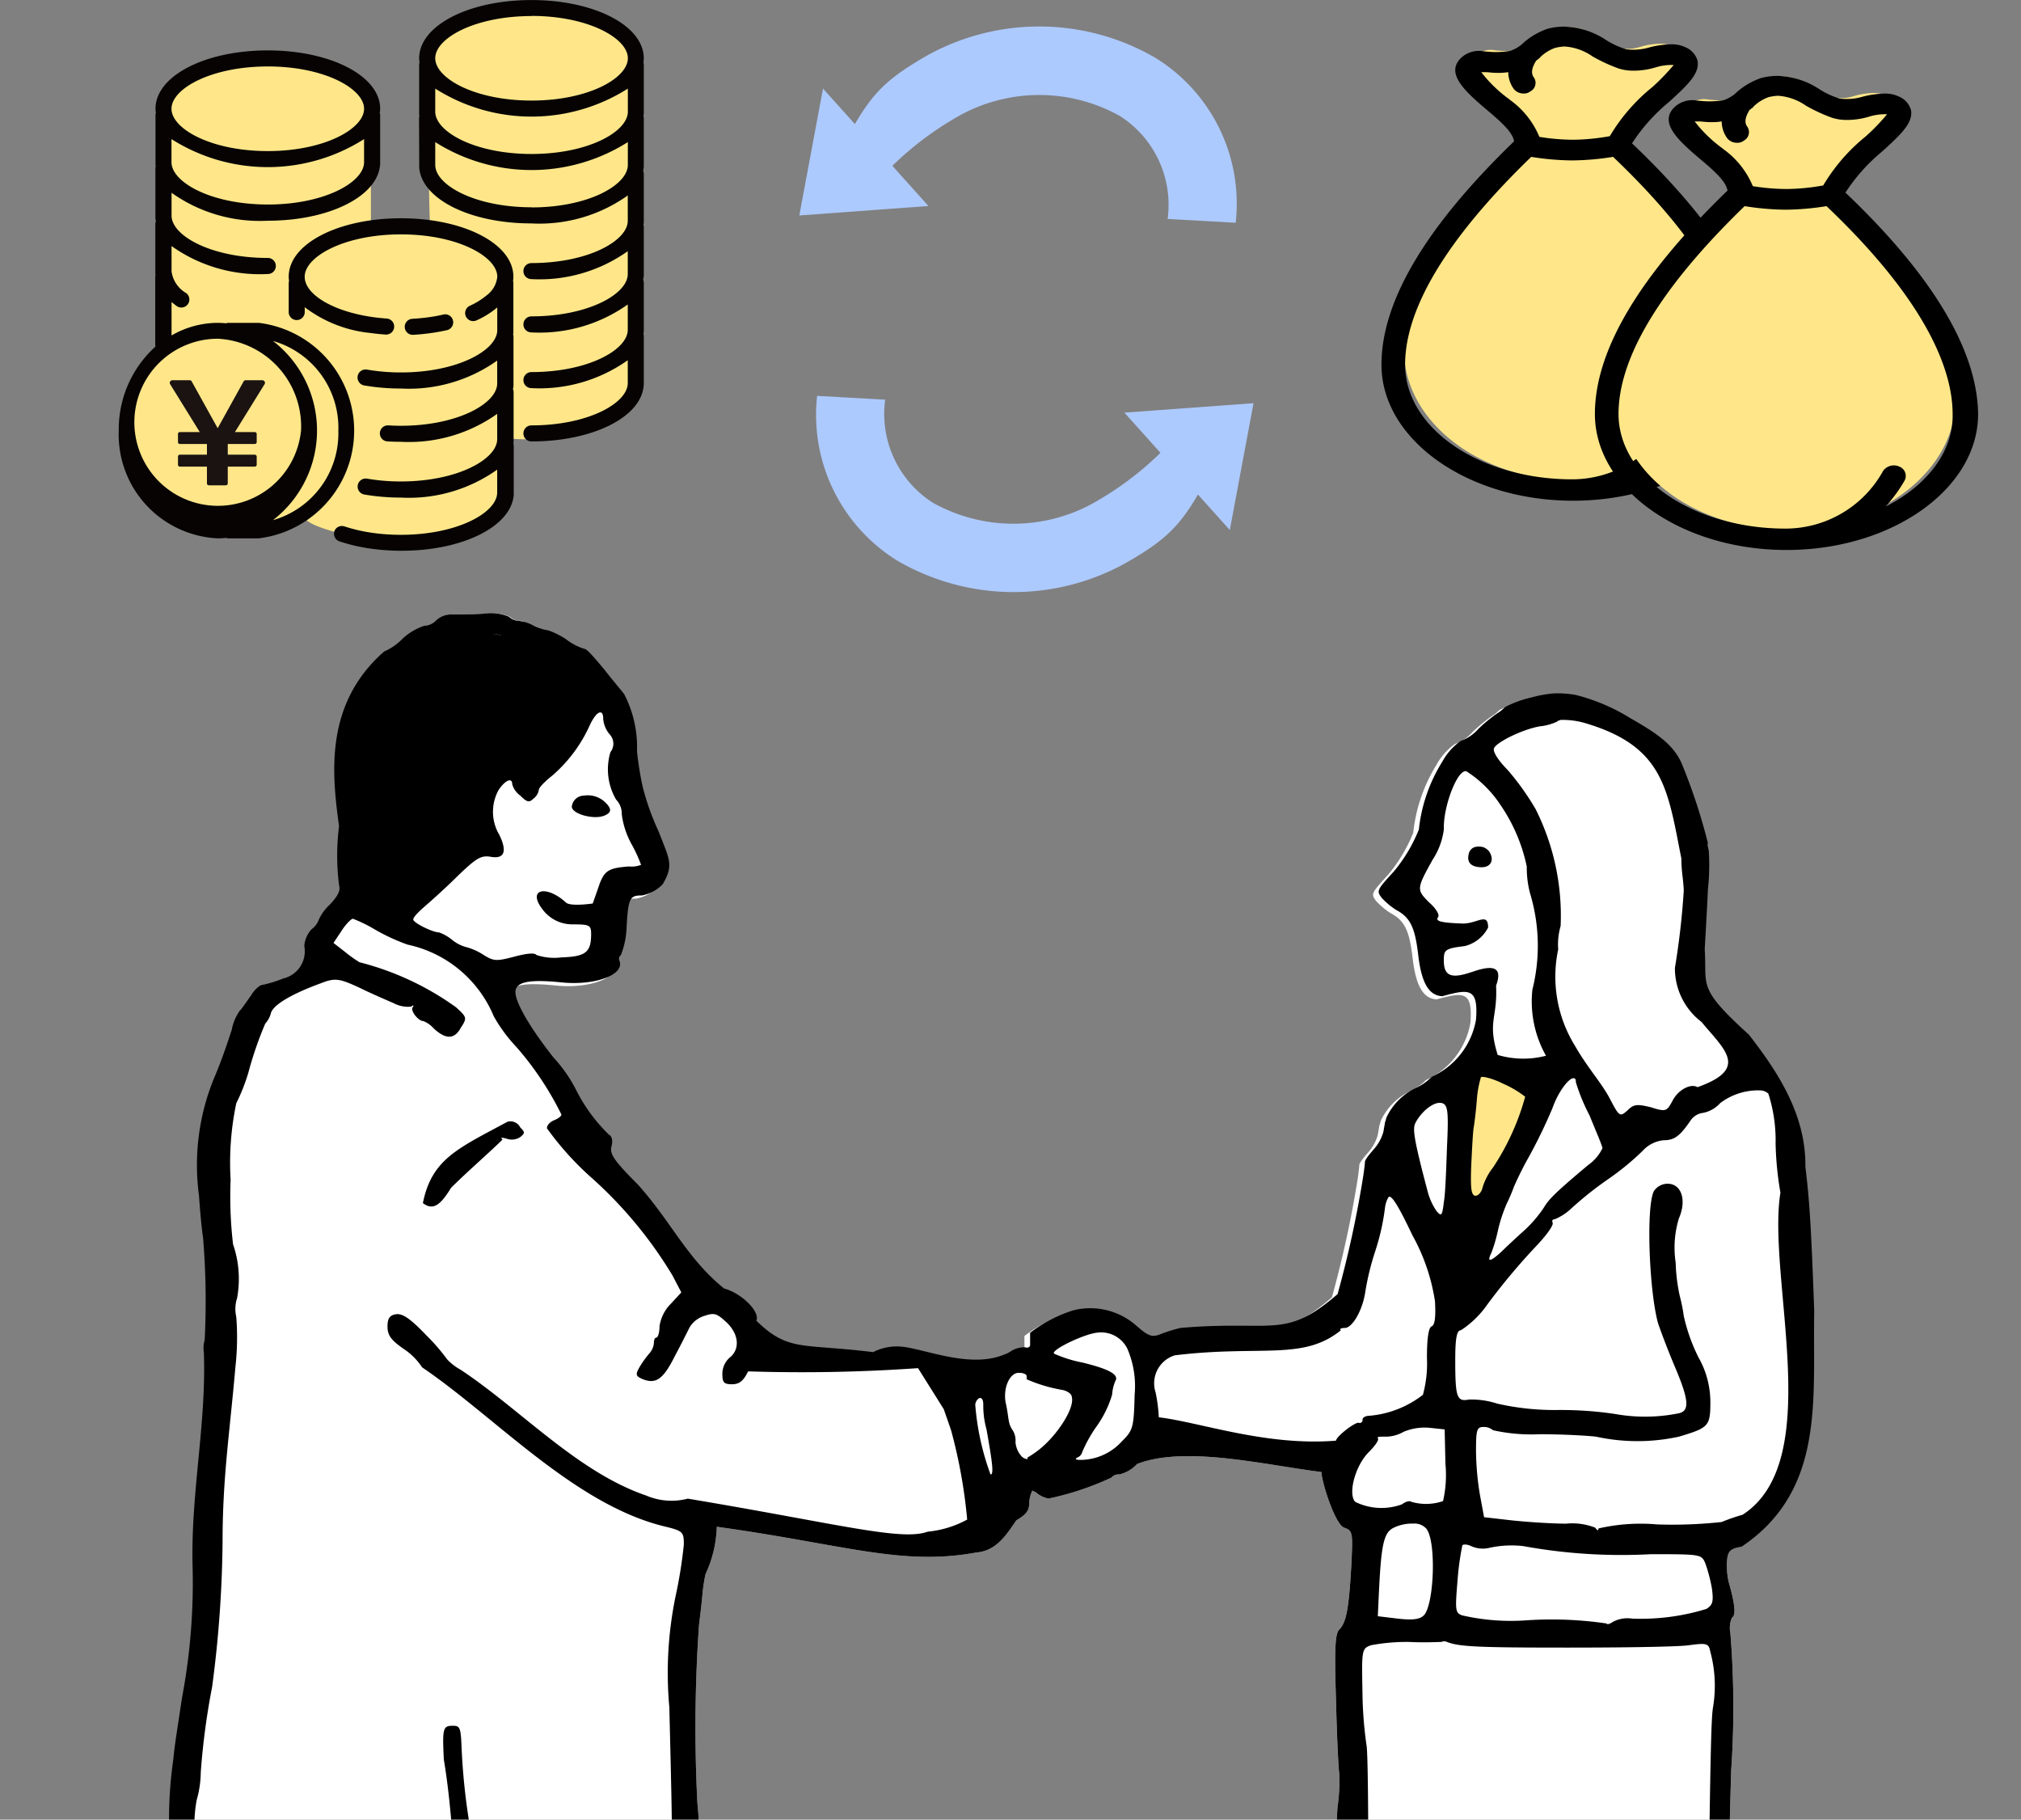
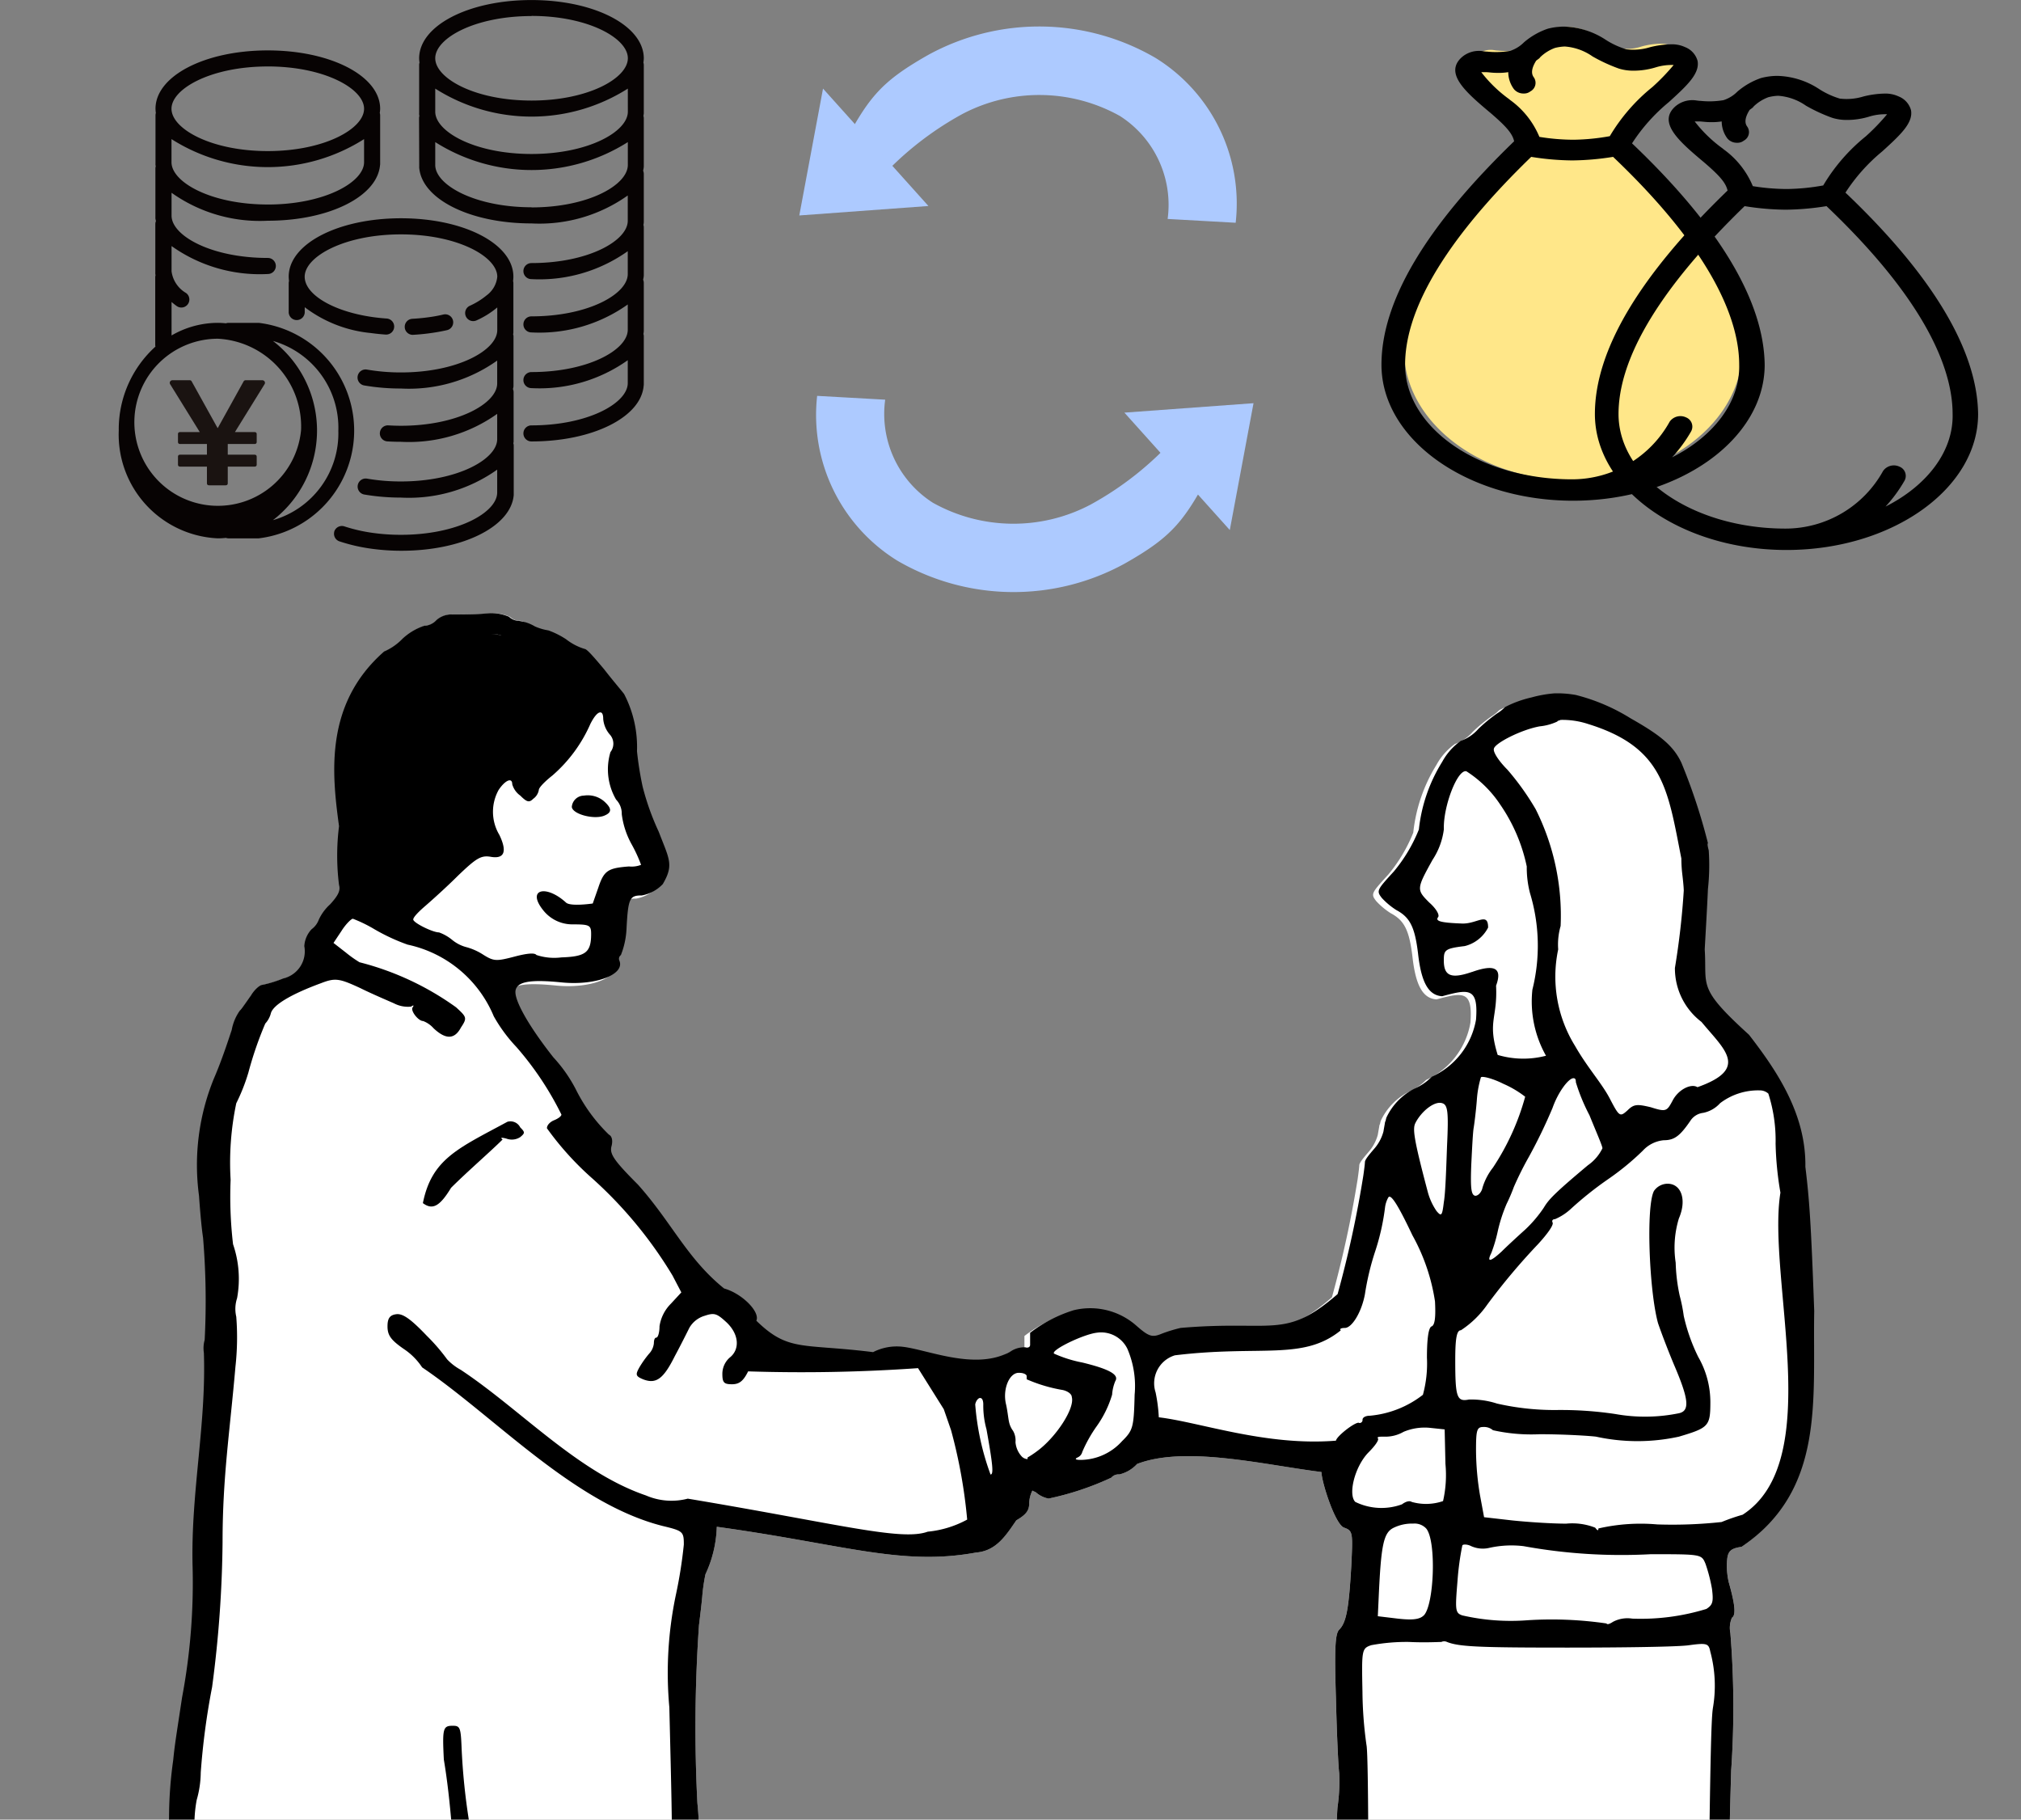
<svg xmlns="http://www.w3.org/2000/svg" width="89.106" height="80.215">
  <rect width="100%" height="100%" fill="#808080" stroke="none" />
  <defs>
    <clipPath id="a">
      <path data-name="長方形 225" fill="#fff" stroke="#707070" d="M0 0h89.106v61.694H0z" />
    </clipPath>
  </defs>
  <g data-name="グループ化 981">
    <g data-name="マスクグループ 41" transform="translate(0 18.521)" clip-path="url(#a)">
      <g data-name="グループ化 843">
        <path data-name="パス 1427" d="M7.96 64.546c.071-.071.107 0 .036.107-.284.461 1.243 1.7 2.627 2.166a1.46 1.46 0 00.746.142.285.285 0 01.284.035c.32.249.391.32 1.03.178.249-.071.462-.071.71-.142a8.35 8.35 0 01.036.994h-.073a26.278 26.278 0 01-.145 3.374c-.426 6.177-.71 8.982-1.03 10.721a23.261 23.261 0 00-.284 3.053 39.571 39.571 0 01-.423 4.472 61.905 61.905 0 00-.5 6.5c-.036 3.124 0 3.55.533 4.58a5.619 5.619 0 01.6 2.379c0 2.13.568 3.834 1.491 4.438.746.5 1.243.568 6.284.6 5.219.071 5.5.036 6.248-.5.923-.639.994-1.314.249-1.988-.533-.5-.533-.5.284-.816.568-.249.817-.5.781-.959-.035-1.207-.959-1.953-3.763-2.84l-2.166-.71.071-2.876a37.218 37.218 0 01.462-4.722c.213-1.03.426-2.556.533-3.444a16.509 16.509 0 01.391-2.521 11.017 11.017 0 00.32-1.775c.036-.462.142-.852.213-.852a15.934 15.934 0 001.206-3.581c.036-.142.142-.568.213-.923l.32-1.6a23.084 23.084 0 01.781-2.876 14.606 14.606 0 00.994-6.532v-.568h-.071v-.814c1.811-.391 3.231-1.278 3.728-2.947a13.4 13.4 0 00.071-3.337 65.182 65.182 0 01.071-7.846c.036-.284.107-.852.142-1.243a8.007 8.007 0 01.142-.994 5.279 5.279 0 00.5-2.095c5.645.781 8.13 1.74 11.431 1.136.888-.071 1.314-.746 1.775-1.42.426-.249.568-.426.568-.746a1.338 1.338 0 01.142-.568c.035.035.071.035.142.071a1.216 1.216 0 00.568.284 12.648 12.648 0 002.769-.923.417.417 0 01.355-.142 1.54 1.54 0 00.781-.461c2.13-.817 5.574.035 8.13.355 0 .426.6 2.308.994 2.45s.391.213.319 1.7c-.106 1.846-.213 2.485-.532 2.8-.178.178-.213.852-.142 3.053.036 1.562.107 3.018.142 3.266a7.947 7.947 0 01-.071 1.491c-.071.568-.178 7.455-.249 8.982-.071 2.45-.071 2.876.213 3.408a2.03 2.03 0 001.562 1.1 97.929 97.929 0 00.249 10.473c.178 1.988.355 4.083.426 4.651.213 3.018.639 6.958.888 8.272a17.041 17.041 0 01.249 2.139c0 .852-1.669 3.373-3.515 5.219-1.314 1.349-1.491 1.633-1.349 2.236.284 1.172.5 1.207 3.231.426a7.246 7.246 0 002.876-1.811l1.6-1.42-.177 1.313c-.142 1.065-.107 1.349.213 1.456a.78.78 0 00.639-.071 12.841 12.841 0 00.817-3.728 3.74 3.74 0 01.39-1.1c.32-.6.107-2.2-.5-4.047-.249-.639-.178-1.243.248-4.154a43.929 43.929 0 00.781-8.662l-.036-3.124.6.745a7.982 7.982 0 011.385 2.8 29.411 29.411 0 011.03 3.231 11.277 11.277 0 01.994 4.509 26.184 26.184 0 01-1.172 10.757c-.817 2.556-.852 2.734-.461 3.16a1.382 1.382 0 001.314.355c1.42-.177 2.8-.639 2.8-.923 0-.142.071-.177.177-.071.213.213.852-.888 1.456-2.414.533-1.42.781-1.349.674.213-.071.994 0 1.136.5 1.349.5.178.6.142.746-.426a22.24 22.24 0 00.107-3.16c-.036-2.166-.142-2.7-.746-3.834-.923-1.846-1.03-3.16-.533-7.065.071-2.45.533-4.012.106-5.787-.533-2.13-1.882-4.154-2.343-6a45.025 45.025 0 01-1.065-5.29 4.251 4.251 0 001.384-.426c.675-.319.852-.533 1.207-1.42.462-1.1.426-6.142.639-13.455a40.7 40.7 0 00-.035-6.071 1.111 1.111 0 01.071-.675c.178-.107.142-.568-.142-1.562a3.208 3.208 0 01-.071-.994c.036-.391.177-.5.639-.568 3.444-2.379 2.876-6.355 2.947-10.26-.142-3.905-.213-4.9-.391-6.355.036-2.343-1.278-4.26-2.485-5.822-2.308-2.095-1.846-2.13-1.953-3.763.036-.639.107-1.846.142-2.663a9.544 9.544 0 00.035-1.7c-.035-.142-.071-.284-.035-.32a25.539 25.539 0 00-1.172-3.55c-.355-.746-.923-1.207-2.237-1.953a8.516 8.516 0 00-2.414-1.03 4.524 4.524 0 00-.958-.071 5.345 5.345 0 00-.994.178 4.883 4.883 0 00-1.172.426 1.729 1.729 0 01-.355.284 7.046 7.046 0 00-.817.675 1.865 1.865 0 01-.781.533 2.734 2.734 0 00-.817.923 7.061 7.061 0 00-1.022 2.987 6.879 6.879 0 01-1.1 1.846c-.746.817-.781.852-.533 1.172a3.182 3.182 0 00.639.533c.6.32.817.746.958 1.917.142 1.278.462 1.846 1.065 1.882 1.172-.32 1.6-.391 1.491 1.03a3.4 3.4 0 01-1.953 2.521 2.438 2.438 0 01-.781.533 2.729 2.729 0 00-1.207 1.243c-.036.071-.036.177-.071.213 0 .036-.036.213-.071.426a1.909 1.909 0 01-.426.781c-.213.248-.391.462-.391.568 0 .071-.036.355-.071.6a47.694 47.694 0 01-1.136 5.219c-2.343 2.024-2.8 1.136-6.923 1.491a6.51 6.51 0 00-.817.249c-.426.177-.568.142-1.1-.32a3.073 3.073 0 00-2.8-.71 6.182 6.182 0 00-1.917.994v.532c0 .106-.107.142-.213.106a1.081 1.081 0 00-.639.178c-1.6.923-3.87-.178-4.935-.213a2.28 2.28 0 00-1.136.248c-3.124-.39-3.728 0-5.148-1.385.177-.39-.639-1.207-1.42-1.42-1.633-1.314-2.308-2.911-3.8-4.58-1.065-1.065-1.243-1.349-1.172-1.669.071-.249.036-.462-.106-.533a7.294 7.294 0 01-1.456-1.988 6.367 6.367 0 00-.994-1.42c-1.065-1.349-1.74-2.521-1.669-2.947.071-.391.639-.5 2.059-.355 1.491.142 2.769-.355 2.521-.959a.2.2 0 01.071-.249 3.593 3.593 0 00.249-1.172c.071-1.349.142-1.456.675-1.456a1.7 1.7 0 00.923-.5c.5-.852.284-1.1-.178-2.308a11.3 11.3 0 01-.71-1.988 14.547 14.547 0 01-.249-1.549 5.053 5.053 0 00-.568-2.521c-.107-.142-.5-.6-.888-1.1-.391-.462-.746-.888-.852-.888a2.915 2.915 0 01-.817-.426 3.656 3.656 0 00-.781-.391 2.4 2.4 0 01-.6-.178.441.441 0 00-.464-.396.647.647 0 01-.391-.178 1.979 1.979 0 00-1.068-.139c-.5.036-1.136.036-1.42.036a1 1 0 00-.71.249.755.755 0 01-.533.249 2.613 2.613 0 00-.959.568 2.534 2.534 0 01-.817.568c-2.627 2.308-2.308 5.361-1.988 7.7a10.364 10.364 0 000 2.592c.071.248-.035.462-.391.852a2.1 2.1 0 00-.5.675.921.921 0 01-.32.426 1.183 1.183 0 00-.32.746 1.225 1.225 0 01-.923 1.42 5.614 5.614 0 01-.923.284c-.107 0-.355.213-.5.462a5.8 5.8 0 01-.5.639 2.17 2.17 0 00-.355.852c-.107.32-.426 1.314-.781 2.13a10.1 10.1 0 00-.66 5.183c.036.532.107 1.385.178 1.846a33.549 33.549 0 01.071 4.509 1.326 1.326 0 00-.036.568c.107 3.16-.568 6.106-.5 9.337a27.286 27.286 0 01-.462 5.858c-.28 1.881-.315 2.058-.386 2.768a18.412 18.412 0 00-.071 4.615c.106.533.284.923.355.885z" fill="#fff" />
        <path data-name="パス 1900" d="M16.436 20.712s-1.313-4.264-.775-6.492 1.579-4.115 2.821-4.51a9.193 9.193 0 014.779 0c1.974.437 2.461 1.391 2.461 1.391l.373 1.853-1.738 2.131-1.1.93s-.968-1.774-1.7-.57 0 3.279 0 3.279l-3.076 1.989-1.285 1.665z" />
-         <path data-name="パス 1899" d="M64.164 35.062l.764-6.666 2.593.79v1.989l-1.222 3.37z" fill="#ffe789" />
        <g data-name="グループ化 842">
          <path data-name="パス 1428" d="M26.632 17.44c.355-.142.355-.32 0-.639a1.106 1.106 0 00-.888-.249.541.541 0 00-.533.5c.036.316.96.565 1.421.388z" />
-           <path data-name="パス 1429" d="M65.648 19.002a.637.637 0 00-.248-.177.729.729 0 00-.391 0 .4.4 0 00-.249.284c-.106.391.107.6.568.6.426.003.568-.352.32-.707z" />
          <path data-name="パス 1430" d="M22.373 30.93c-2.166 1.171-3.337 1.633-3.728 3.586.426.319.746.142 1.243-.675.71-.71 1.74-1.6 2.272-2.13-.106-.071-.071-.106.178-.035a.681.681 0 00.6-.071c.213-.178.213-.213 0-.426a.483.483 0 00-.565-.249z" />
          <path data-name="パス 1431" d="M79.989 39.272c-.142-3.905-.213-4.9-.39-6.355.035-2.343-1.278-4.26-2.485-5.822-2.308-2.095-1.846-2.13-1.953-3.763.035-.639.107-1.846.142-2.663a9.543 9.543 0 00.035-1.7c-.035-.142-.071-.284-.035-.32a25.536 25.536 0 00-1.172-3.55c-.356-.748-.923-1.209-2.236-1.953a8.516 8.516 0 00-2.414-1.03 4.524 4.524 0 00-.959-.071 5.344 5.344 0 00-.994.178 4.883 4.883 0 00-1.172.426 1.729 1.729 0 01-.355.284 7.046 7.046 0 00-.817.675 1.865 1.865 0 01-.781.533 2.734 2.734 0 00-.817.923 7.061 7.061 0 00-1.028 2.982 6.879 6.879 0 01-1.1 1.846c-.746.817-.781.852-.533 1.172a3.182 3.182 0 00.639.533c.6.32.817.746.958 1.917.142 1.278.462 1.846 1.065 1.882 1.172-.32 1.6-.391 1.491 1.03a3.4 3.4 0 01-1.952 2.52 2.438 2.438 0 01-.781.533 2.729 2.729 0 00-1.207 1.243c-.036.071-.036.178-.071.213 0 .036-.036.213-.071.426a1.909 1.909 0 01-.426.781c-.213.249-.391.462-.391.568 0 .071-.035.355-.071.6a47.7 47.7 0 01-1.133 5.217c-2.343 2.024-2.8 1.136-6.923 1.491a6.509 6.509 0 00-.817.249c-.426.178-.568.142-1.1-.319a3.073 3.073 0 00-2.8-.71 6.182 6.182 0 00-1.917.994v.533c0 .107-.107.142-.213.107a1.081 1.081 0 00-.639.177c-1.6.923-3.87-.177-4.935-.213a2.28 2.28 0 00-1.136.249c-3.124-.391-3.728 0-5.148-1.385.177-.391-.639-1.207-1.42-1.42-1.633-1.314-2.308-2.911-3.8-4.58-1.065-1.065-1.243-1.349-1.172-1.669.071-.248.036-.462-.106-.532a7.294 7.294 0 01-1.456-1.988 6.367 6.367 0 00-.994-1.42c-1.065-1.349-1.74-2.521-1.669-2.947.071-.391.639-.5 2.059-.355 1.491.142 2.769-.355 2.521-.959a.2.2 0 01.065-.249 3.593 3.593 0 00.249-1.172c.071-1.349.142-1.456.675-1.456a1.7 1.7 0 00.923-.5c.5-.852.284-1.1-.178-2.308a11.3 11.3 0 01-.71-1.988 14.549 14.549 0 01-.249-1.562 5.053 5.053 0 00-.568-2.521c-.106-.142-.5-.6-.888-1.1-.391-.462-.746-.888-.852-.888a2.506 2.506 0 01-.817-.426 3.656 3.656 0 00-.781-.391 2.4 2.4 0 01-.6-.178 1.772 1.772 0 00-.745-.245.647.647 0 01-.391-.178 1.979 1.979 0 00-1.068-.139c-.5.036-1.136.036-1.42.036a1 1 0 00-.71.249.755.755 0 01-.533.249 2.613 2.613 0 00-.959.568 2.534 2.534 0 01-.817.568c-2.627 2.308-2.308 5.361-1.988 7.7a10.364 10.364 0 000 2.592c.071.248-.036.462-.391.852a2.1 2.1 0 00-.5.675.921.921 0 01-.32.426 1.183 1.183 0 00-.32.746 1.225 1.225 0 01-.923 1.42 5.614 5.614 0 01-.923.284c-.107 0-.355.213-.5.462-.178.249-.391.568-.5.675a2.17 2.17 0 00-.355.852c-.107.32-.426 1.314-.781 2.13a10.1 10.1 0 00-.66 5.183c.036.533.107 1.385.178 1.846a33.549 33.549 0 01.071 4.504 1.326 1.326 0 00-.035.568c.107 3.16-.568 6.106-.5 9.337a27.286 27.286 0 01-.462 5.858c-.284 1.882-.32 2.059-.391 2.769a18.412 18.412 0 00-.071 4.615c.107.533.284.923.391.852.071-.071.107 0 .036.107-.284.461 1.243 1.7 2.627 2.166a1.46 1.46 0 00.746.142.285.285 0 01.284.035c.32.249.391.32 1.03.178.249-.071.462-.071.71-.142a8.35 8.35 0 01.036.994h-.07a26.278 26.278 0 01-.142 3.373c-.426 6.177-.71 8.982-1.03 10.721a23.261 23.261 0 00-.284 3.053 39.571 39.571 0 01-.424 4.474 61.905 61.905 0 00-.5 6.5c-.036 3.124 0 3.55.533 4.58a5.619 5.619 0 01.6 2.379c0 2.13.568 3.834 1.491 4.438.746.5 1.243.568 6.284.6 5.219.071 5.5.036 6.248-.5.923-.639.994-1.314.249-1.988-.533-.5-.533-.5.284-.816.568-.249.817-.5.781-.959-.035-1.207-.959-1.953-3.763-2.84l-2.166-.71.071-2.876a37.219 37.219 0 01.462-4.722c.213-1.03.426-2.556.533-3.444a16.51 16.51 0 01.391-2.521 11.017 11.017 0 00.32-1.775c.035-.462.142-.852.213-.852a15.934 15.934 0 001.207-3.586c.035-.142.142-.568.213-.923l.319-1.6a23.084 23.084 0 01.781-2.876 14.606 14.606 0 00.994-6.532v-.568h-.071v-.809c1.811-.391 3.231-1.278 3.728-2.947a13.4 13.4 0 00.071-3.337 65.182 65.182 0 01.071-7.846c.035-.284.106-.852.142-1.243a8.007 8.007 0 01.142-.994 5.279 5.279 0 00.5-2.095c5.645.781 8.13 1.74 11.431 1.136.888-.071 1.314-.746 1.775-1.42.426-.249.568-.426.568-.746a1.338 1.338 0 01.142-.568c.035.035.071.035.142.071a1.216 1.216 0 00.568.284 12.648 12.648 0 002.769-.923.417.417 0 01.355-.142 1.54 1.54 0 00.781-.461c2.13-.817 5.574.035 8.13.355 0 .426.6 2.308.994 2.45s.391.213.32 1.7c-.107 1.846-.213 2.485-.533 2.8-.178.178-.213.852-.142 3.053.036 1.562.107 3.018.142 3.266a7.947 7.947 0 01-.071 1.491c-.071.568-.177 7.455-.249 8.982-.071 2.45-.071 2.876.213 3.408a2.03 2.03 0 001.562 1.1 97.924 97.924 0 00.248 10.473c.177 1.988.355 4.083.426 4.651.213 3.018.639 6.958.888 8.272a17.042 17.042 0 01.249 2.13c0 .852-1.669 3.373-3.515 5.219-1.314 1.349-1.491 1.633-1.349 2.236.284 1.172.5 1.207 3.231.426a7.246 7.246 0 002.876-1.811l1.6-1.42-.179 1.323c-.142 1.065-.107 1.349.213 1.456a.78.78 0 00.639-.071 12.841 12.841 0 00.817-3.728 3.74 3.74 0 01.391-1.1c.319-.6.106-2.2-.5-4.047-.249-.639-.178-1.243.249-4.154a43.93 43.93 0 00.781-8.662l-.035-3.124.6.745a7.982 7.982 0 011.385 2.8 29.411 29.411 0 011.029 3.231 11.277 11.277 0 01.994 4.509 26.185 26.185 0 01-1.172 10.757c-.817 2.556-.852 2.734-.462 3.16a1.382 1.382 0 001.313.355c1.42-.177 2.8-.639 2.8-.923 0-.142.071-.177.177-.071.213.213.852-.888 1.456-2.414.533-1.42.781-1.349.674.213-.071.994 0 1.136.5 1.349.5.178.6.142.746-.426a22.241 22.241 0 00.107-3.16c-.036-2.166-.142-2.7-.746-3.834-.923-1.846-1.03-3.16-.533-7.065.071-2.45.533-4.012.107-5.787-.533-2.13-1.882-4.154-2.343-6a45.027 45.027 0 01-1.065-5.29 4.251 4.251 0 001.384-.426c.675-.319.852-.533 1.207-1.42.462-1.1.426-6.142.639-13.455a40.7 40.7 0 00-.035-6.071 1.111 1.111 0 01.071-.675c.178-.107.142-.568-.142-1.562a3.208 3.208 0 01-.071-.994c.036-.391.177-.5.639-.568 3.697-2.514 3.129-6.49 3.2-10.395zm-53.96-25.879c.142-.284.284-.462.39-.5s.177.036.177.284a1.208 1.208 0 00.284.675.6.6 0 01.035.781 2.641 2.641 0 00.249 2.095.881.881 0 01.249.639 3.672 3.672 0 00.426 1.314 6.364 6.364 0 01.426.923 1.144 1.144 0 01-.533.071c-.923.071-1.1.177-1.349.923l-.249.71s-.959.142-1.172-.035c-.888-.817-1.775-.6-.994.355a1.637 1.637 0 001.278.6c.746 0 .817.035.817.426 0 .817-.249.994-1.314 1.03a2.491 2.491 0 01-1.1-.107c-.071-.106-.426-.071-.959.071-.817.213-.923.213-1.42-.106a2.617 2.617 0 00-.746-.32 1.647 1.647 0 01-.6-.32 1.945 1.945 0 00-.568-.32c-.284 0-1.136-.426-1.136-.568 0-.107.249-.355.533-.6s.959-.852 1.456-1.349c.781-.746.994-.888 1.42-.817.6.107.746-.213.391-.959a1.985 1.985 0 01-.035-1.988c.284-.426.6-.568.6-.249a.922.922 0 00.355.5c.284.284.391.32.568.142a.61.61 0 00.249-.391c0-.107.284-.391.6-.639a6.411 6.411 0 001.672-2.271zm-5.006-3.87a5.3 5.3 0 01.923-.071 1.245 1.245 0 01.5.213 2.11 2.11 0 00.959.391c.852.178 1.811.746 1.917 1.172a1.752 1.752 0 01.106.533 4.209 4.209 0 01-.853 1.525 1.17 1.17 0 00-.32.568 1.264 1.264 0 01-.923.994 4.9 4.9 0 01-.888-.107 1.424 1.424 0 00-.959.107 3.43 3.43 0 00-.994 2.166 1.716 1.716 0 01-.32.817.932.932 0 00-.249.5 1.467 1.467 0 01-.426.639.767.767 0 00-.32.6c.071.107.035.142-.071.071-.178-.107-.923.426-.781.6.035.071.035.071-.036.035s-.284.071-.5.284c-.355.32-.391.355-.781.071-.71-.462-.817-.852-.6-2.095-.389-3.901-.496-8.267 4.616-9.013zm1.1 97.342a162.53 162.53 0 01-3.231.035 25.027 25.027 0 01-4.367-.426.692.692 0 00-.533 0c-.142.107-.249.071-.213-.035a2.316 2.316 0 00-.213-.888c-.5-1.171-.6-2.734-.249-3.089a14.243 14.243 0 013.089-.355c.533-.035.923-.035 1.278-.035.994.035 1.207.249 1.527.887a4.375 4.375 0 002.343 2.095c2.308.888 3.55 1.456 3.55 1.633a14.807 14.807 0 01-2.98.178zm3.3-3.763c.071.071.106.106.106.177.036.391-1.243.639-2.84.462-1.42-.142-1.7-.284-1.988-.852-.391-.781-.32-1.207.213-1.136a21.581 21.581 0 014.511 1.349zm.142-35.074c0 .533 0 1.03-.036 1.669a15.755 15.755 0 01-.675 4.97 48.329 48.329 0 00-1.6 6.284 36.789 36.789 0 01-1.065 3.586 16.2 16.2 0 00-.959 4.757c-.071 1.314-.249 3.089-.391 3.976a19.554 19.554 0 00-.249 2.13 16.637 16.637 0 01-.675 4.793c-.32.5-.71.568-3.621.71a12.411 12.411 0 01-3.479-.071 12 12 0 01-.675-3.763 31.111 31.111 0 01.213-3.3c.249-2.485.533-6.852.675-9.8.036-.745.213-2.2.355-3.16.391-2.379.746-4.686.959-6.319a50.49 50.49 0 00.142-6.426v-1.172a8.741 8.741 0 01.923-.071 8.272 8.272 0 012.308.178 34 34 0 007.81.426 1.626 1.626 0 01.042.603zm17.078-19.561a4.54 4.54 0 01-1.74.533c-1.172.426-3.976-.355-10.579-1.456a2.837 2.837 0 01-1.846-.142c-3.018-1.03-5.538-3.8-8.165-5.538a2.422 2.422 0 01-.6-.462 8.367 8.367 0 00-.888-1.03c-.71-.746-1.065-.994-1.349-.959s-.391.177-.391.533c0 .391.142.6.71.994a2.869 2.869 0 01.817.817c3.2 2.166 6.674 6 10.615 6.994.888.213.923.249.923.817a20.294 20.294 0 01-.355 2.237 16.7 16.7 0 00-.284 4.935c.178 7.278.178 7.029-.249 7.881a2.172 2.172 0 01-.71.888 11.123 11.123 0 01-6.781.746c-.355-.177-.391-.319-.32-.71.036-.249.036-.462-.035-.462a28.531 28.531 0 01-1.065-6.568c-.035-.888-.071-.959-.391-.959-.426 0-.462.107-.391 1.491.32 1.917.391 3.728.6 5.858a1.977 1.977 0 01-.036 1.03 2.312 2.312 0 01-.888.107h-1.31a5.981 5.981 0 01-1.42-.249 2.776 2.776 0 00-1.7-.071 7.481 7.481 0 01-3.657.213 4.185 4.185 0 01-2.343-2.45c-.036-.071-.036-.142-.071-.177a5.855 5.855 0 01-.071-2.485 4.5 4.5 0 00.178-1.207 31.6 31.6 0 01.5-3.763 51.428 51.428 0 00.462-6.39c0-2.876.32-4.864.568-7.739a11.708 11.708 0 00.036-2.2 1.509 1.509 0 01.036-.817 4.7 4.7 0 00-.178-2.379 17.991 17.991 0 01-.107-2.84 12.757 12.757 0 01.249-3.373 8.417 8.417 0 00.533-1.349 15.994 15.994 0 01.746-2.166 1.051 1.051 0 00.249-.462c.107-.355.852-.817 2.2-1.314.639-.249.817-.213 1.74.213.5.249 1.172.533 1.491.675a1.332 1.332 0 00.746.142c.107-.071.142-.071.071.035-.106.142.249.6.462.6a1.171 1.171 0 01.462.32c.533.5.923.5 1.207-.035.284-.426.249-.462-.213-.888a12.6 12.6 0 00-4.26-1.988 5.282 5.282 0 01-.6-.426l-.547-.426.355-.533c.178-.284.426-.533.5-.533a6.208 6.208 0 01.956.466 8.655 8.655 0 001.456.675 5.316 5.316 0 013.8 3.16 6.789 6.789 0 00.994 1.349 13.734 13.734 0 011.988 2.982c0 .071-.142.178-.319.249s-.32.213-.32.355a13.221 13.221 0 002.021 2.23 18.7 18.7 0 013.515 4.26l.39.746-.462.5a1.769 1.769 0 00-.5.994c0 .284-.071.5-.142.5s-.106.107-.106.248a.793.793 0 01-.213.462 4.435 4.435 0 00-.426.6c-.177.32-.177.39.178.533.568.213.888-.035 1.385-1.03.249-.462.533-1.03.639-1.243a1.151 1.151 0 01.675-.533c.426-.142.533-.107.959.284.568.533.6 1.207.142 1.562a.957.957 0 00-.32.71c0 .39.071.462.426.462.32 0 .5-.142.71-.568a73.485 73.485 0 007.491-.142l1.136 1.811.32.923a22.768 22.768 0 01.711 3.942zm1.03-1.988a11.414 11.414 0 01-.675-3.089c.035-.177.142-.284.213-.284.107 0 .142.142.142.284a3.916 3.916 0 00.142 1.1c.28 1.563.319 1.989.18 1.989zm2.058-1.033a4.351 4.351 0 01-.426.284v.071a.383.383 0 01-.248-.107 1.057 1.057 0 01-.284-.639.859.859 0 00-.107-.5 1 1 0 01-.177-.391c-.035-.142-.071-.533-.142-.817-.142-.675.177-1.385.6-1.349.178 0 .319.071.319.142v.142a6.762 6.762 0 001.527.462c.249.035.462.178.462.319.145.505-.707 1.783-1.524 2.383zm3.763-.462a2.483 2.483 0 01-1.846.852c-.213 0-.284-.035-.142-.106a.36.36 0 00.213-.249 6.081 6.081 0 01.639-1.136 4.708 4.708 0 00.675-1.385 1.876 1.876 0 01.142-.6c.177-.284-.284-.533-1.456-.817a5.6 5.6 0 01-1.243-.391c-.177-.142 1.278-.852 1.882-.923a1.287 1.287 0 011.349.71 4.163 4.163 0 01.319 2.024c-.035 1.421-.07 1.563-.532 2.025zm18.389-31.485a2.4 2.4 0 00.781-.213c0-.036.071-.036.142-.071a3.59 3.59 0 011.207.178c3.337 1.03 3.515 2.876 4.118 5.929a6.162 6.162 0 00.035.639c.035.284.071.639.071.781a33.9 33.9 0 01-.39 3.408 2.97 2.97 0 001.172 2.379c.994 1.207 2.13 2.059-.178 2.876-.284-.177-.852.107-1.1.6-.249.462-.284.5-.959.284-.6-.142-.745-.142-1.029.142-.319.284-.355.284-.745-.462-.355-.71-.994-1.385-1.562-2.379a5.8 5.8 0 01-.745-4.26 2.935 2.935 0 01.107-1.03 10.469 10.469 0 00-1.1-5.148 11.538 11.538 0 00-1.243-1.74c-.391-.391-.639-.781-.6-.923.03-.243 1.202-.843 2.018-.99zm2.769 18.6a1.957 1.957 0 01-.639.746c-1.527 1.278-1.74 1.527-1.953 1.882a5.6 5.6 0 01-.817.959c-.355.319-.817.746-1.029.958-.5.462-.675.5-.462.071a6.508 6.508 0 00.284-.959 6.849 6.849 0 01.391-1.207 7.562 7.562 0 00.319-.746 14.427 14.427 0 01.675-1.349 22.85 22.85 0 001.029-2.13c.249-.71.71-1.314.923-1.314.071 0 .107.036.107.177a8.321 8.321 0 00.6 1.456c.288.713.572 1.352.572 1.458zm-5.751-7.775c-.923.32-1.243.178-1.243-.5 0-.462.035-.533.923-.639a1.584 1.584 0 001.03-.817c0-.71-.5-.142-1.172-.178-.923-.035-1.172-.106-1.03-.284.071-.107-.107-.391-.391-.639-.568-.568-.568-.6.142-1.882a3.16 3.16 0 00.5-1.349c-.036-.994.6-2.663.994-2.556a5.041 5.041 0 011.49 1.466 7.5 7.5 0 011.171 2.73 4.485 4.485 0 00.142 1.172 7.976 7.976 0 01.106 4.26 4.868 4.868 0 00.6 2.911 3.956 3.956 0 01-2.13-.036c-.461-1.491 0-1.6-.071-3.053.288-.784-.067-.958-1.061-.603zm-.036 8.556c.036-.71.071-1.456.107-1.669s.106-.781.142-1.243a4.562 4.562 0 01.178-.994c.036-.071.5.035.994.284a4.491 4.491 0 01.959.568 10.787 10.787 0 01-1.42 3.124 2.667 2.667 0 00-.462.888c-.035.178-.177.355-.319.355-.178-.033-.214-.317-.178-1.311zm-2.45-1.917c.284-.532.852-.959 1.172-.852.248.071.284.391.213 1.882-.036.994-.071 2.095-.142 2.485-.071.6-.106.639-.319.39a2.739 2.739 0 01-.39-.852c-.639-2.412-.674-2.802-.533-3.051zm-3.513 14.025c-3.089.249-6-.817-7.81-1.03a7.2 7.2 0 00-.142-1.1 1.289 1.289 0 01.852-1.633c3.8-.461 5.645.249 7.313-1.1-.071-.071.035-.106.177-.106.32 0 .746-.71.888-1.491a11.67 11.67 0 01.462-1.917 10.13 10.13 0 00.426-1.917 1.2 1.2 0 01.142-.426c.107-.178.426.32 1.065 1.669a8.634 8.634 0 01.994 2.911c.035.675 0 1.03-.142 1.1-.142.036-.213.532-.213 1.385a5.23 5.23 0 01-.178 1.633 4.454 4.454 0 01-2.343.923c-.178 0-.319.071-.319.178a.13.13 0 01-.142.142c-.107-.109-.995.566-1.03.779zm1.42.533c.284-.284.5-.568.426-.639-.036-.071.071-.071.284-.071a1.6 1.6 0 00.852-.213 2.4 2.4 0 011.136-.178l.675.071.035 1.527a5.146 5.146 0 01-.106 1.633 2.305 2.305 0 01-1.385.036c-.106-.071-.284 0-.426.107a2.627 2.627 0 01-2.059-.107c-.32-.321-.036-1.528.568-2.167zm2.45 7.171c-.178.178-.5.213-1.136.142l-.888-.107.036-.781c.106-2.379.213-2.911.674-3.124a1.841 1.841 0 01.852-.178.7.7 0 01.568.213c.461.533.355 3.373-.103 3.835zm-4.118 54.67a10.642 10.642 0 011.172-1.349l.355-.355a1.727 1.727 0 001.562.639 8.41 8.41 0 01-3.09 1.065zm7.455-16.153c-.746 4.97-.817 7.136-.355 8.556.568 1.669.533 1.846-.639 3.089a7.415 7.415 0 00-.958 1.1 3.1 3.1 0 01-2.592 1.172c-.852 0-.5-.355.071-1.03a11.209 11.209 0 001.385-1.988l.71-1.1-.319-2.769c-.178-1.527-.391-3.728-.532-4.9s-.355-3.16-.533-4.4a23.119 23.119 0 01-.249-3.444 20.225 20.225 0 00-.248-3.266 242.076 242.076 0 01-.391-3.3c-.036-.639.035-2.84.142-4.154a2.515 2.515 0 00.533.035c.958.071 2.2.142 2.8.213a9.65 9.65 0 001.065.036l-.071 3.728c.036 1.491.781 2.414.746 4.438-.282 2.621-.211 5.677-.566 7.984zm8.059 14.484c-.071.532-.675.5-.923.923a8.16 8.16 0 01-2.27.53c.071-.461.284-.994.39-1.491a3.482 3.482 0 002.84-.249c.036-.035.036-.035.036 0 .068.04-.074.252-.074.287zm.32-22.507c1.42 3.018 1.562 4.012 1.065 7.384a36.063 36.063 0 00-.248 4.4c-.035 2.414.035 2.876.533 3.728a3.937 3.937 0 01.568 1.314 14.78 14.78 0 01-.852 2.272c-.923 2.059-2.2 2.414-3.337 2.414-.674 0-.71-.249-.213-1.882 1.42-4.864 1.207-8.84-.71-15.8a18.8 18.8 0 00-2.419-5.07 8.851 8.851 0 01-1.278-1.811 33.32 33.32 0 01-.5-4.97 29.571 29.571 0 003.586-.107c.746-.071.994-.106 1.456-.142a2.256 2.256 0 01.071.248 28.469 28.469 0 002.276 8.022zm1.03-26.377c-.071.426-.107 2.627-.142 4.9-.036 4.118-.071 10.118-.426 10.544-.106.142-.142.284-.071.32-1.527 1.456-3.3 1.1-5.574 1.385a37.46 37.46 0 01-6.43-.212c-1.669-.071-2.379-.284-2.556-.817a9.885 9.885 0 01-.071-2.024c.106-3.586.106-12.07 0-12.5a17.7 17.7 0 01-.177-2.343c-.036-1.846-.036-1.917.39-2.059a8.461 8.461 0 011.669-.142c.675.035 1.314 0 1.42 0a.291.291 0 01.248 0c.533.213 1.42.249 5.325.249 2.521 0 4.935-.036 5.361-.107.781-.106.852-.071.923.284a5.785 5.785 0 01.109 2.523zm-11.256-5.644a12.1 12.1 0 01.213-1.562c.035-.036.071-.036.142-.036a.658.658 0 01.249.071 1.255 1.255 0 00.817.071 4.49 4.49 0 011.491-.071 24.07 24.07 0 005.609.355c2.237 0 2.237 0 2.414.426a7.045 7.045 0 01.284 1.1c.071.568.036.71-.249.888a9.853 9.853 0 01-3.266.426 1.36 1.36 0 00-.852.142c-.106.071-.249.142-.284.071a16.692 16.692 0 00-3.479-.142 9.575 9.575 0 01-2.876-.213c-.319-.106-.319-.245-.213-1.526zm12.567-2.911a8.573 8.573 0 00-.923.32 20.122 20.122 0 01-2.84.106 8.312 8.312 0 00-2.592.178c0 .107-.035.107-.142-.035a2.758 2.758 0 00-1.277-.177c-.639 0-1.7-.071-2.379-.142l-1.243-.142-.178-.959a12.176 12.176 0 01-.177-1.988c0-.888.035-1.03.32-1.03a.6.6 0 01.426.142 7.76 7.76 0 002.059.177c1.1 0 2.2.071 2.485.107a8.554 8.554 0 003.657 0c1.313-.391 1.385-.462 1.385-1.527a3.988 3.988 0 00-.535-1.988 7.977 7.977 0 01-.639-1.811 7.173 7.173 0 00-.178-.888 7.767 7.767 0 01-.177-1.456 4.406 4.406 0 01.142-1.953c.355-.817.106-1.527-.5-1.527a.737.737 0 00-.6.32c-.355.675-.213 4.4.178 5.822.106.32.426 1.172.71 1.846.639 1.491.71 2.024.213 2.13a7.444 7.444 0 01-2.8.035 16.242 16.242 0 00-2.627-.177 11.419 11.419 0 01-2.592-.284 3.665 3.665 0 00-1.243-.178c-.533.107-.6-.107-.6-1.74 0-.994.071-1.314.249-1.314a4.266 4.266 0 001.164-1.133 28.291 28.291 0 012.237-2.663c.391-.426.71-.852.639-.959-.035-.071 0-.142.107-.142a2.41 2.41 0 00.71-.462 15.5 15.5 0 011.6-1.278 11.623 11.623 0 001.562-1.278 1.434 1.434 0 01.923-.462c.462 0 .71-.177 1.172-.852a.781.781 0 01.568-.355 1.361 1.361 0 00.746-.426 2.765 2.765 0 011.736-.565.568.568 0 01.391.142 6.735 6.735 0 01.32 2.2 14.358 14.358 0 00.213 2.166c-.604 3.763 2.023 11.821-1.669 14.2z" />
        </g>
      </g>
    </g>
    <g data-name="グループ化 862" fill="#adcaff">
      <path data-name="パス 1439" d="M36.028 17.451l3 .168a4.646 4.646 0 002.1 4.542 7.282 7.282 0 006.954.084 14.03 14.03 0 003.727-2.955l1.683 1.282c-1.243 2.356-1.734 3.048-3.921 4.282a10.183 10.183 0 01-10.01-.14 7.55 7.55 0 01-3.533-7.263z" />
      <path data-name="パス 1440" d="M49.575 18.19l5.693-.416-1.046 5.592" />
    </g>
    <g data-name="グループ化 948">
      <g data-name="グループ化 947">
        <path data-name="パス 1436" d="M69.357 21.173c4.109 0 7.453-2.582 7.453-5.735 0-2.672-1.72-5.825-5.128-9.338a7.431 7.431 0 011.433-1.741c.7-.691 1.21-1.2 1.115-1.741a.855.855 0 00-.478-.57 1.145 1.145 0 00-.573-.12 3.381 3.381 0 00-.8.12 2.059 2.059 0 01-.924.09 3.052 3.052 0 01-.828-.42 2.931 2.931 0 00-1.593-.54 2.331 2.331 0 00-.637.09 2.758 2.758 0 00-.924.57 1.313 1.313 0 01-.541.36 3.053 3.053 0 01-.892.03c-.1 0-.191-.03-.287-.03a.966.966 0 00-.7.27c-.7.691.191 1.5 1.147 2.372l.032.03c.541.51.8.811.86 1.141-3.436 3.569-5.188 6.721-5.188 9.424 0 3.152 3.344 5.738 7.453 5.738z" fill="#ffe789" />
        <g data-name="グループ化 847">
          <path data-name="パス 1438" d="M71.956 6.32a7.937 7.937 0 011.625-1.82c.794-.722 1.372-1.255 1.264-1.82a.911.911 0 00-.542-.6 1.391 1.391 0 00-.65-.126 4.133 4.133 0 00-.9.126 2.522 2.522 0 01-1.047.094 3.579 3.579 0 01-.939-.439 3.508 3.508 0 00-1.807-.562 2.851 2.851 0 00-.722.094 3.178 3.178 0 00-1.047.6 1.506 1.506 0 01-.614.377 3.749 3.749 0 01-1.011.031c-.108 0-.217-.031-.325-.031a1.147 1.147 0 00-.794.282c-.794.722.217 1.569 1.3 2.479l.036.031c.614.533.9.847.975 1.192-3.863 3.732-5.849 7.027-5.849 9.851 0 3.294 3.791 5.994 8.448 5.994s8.448-2.7 8.448-5.994c-.036-2.793-1.986-6.088-5.849-9.759zm-5.379-1.915l-.036-.032a5.936 5.936 0 01-1.232-1.192h.181c.144 0 .289.031.505.031a2.735 2.735 0 00.505-.031 1.258 1.258 0 00.253.753.544.544 0 00.433.188.447.447 0 00.289-.094.424.424 0 00.144-.628c-.181-.251.036-.6.108-.722.072-.063.144-.094.181-.157a1.858 1.858 0 01.65-.408 2.063 2.063 0 01.433-.063 2.436 2.436 0 011.227.439 7.3 7.3 0 001.155.533 2.146 2.146 0 00.65.094 3.364 3.364 0 001.011-.157 2.412 2.412 0 01.758-.094 9.344 9.344 0 01-.939.973 8.078 8.078 0 00-1.877 2.165 9.617 9.617 0 01-1.588.157 9.506 9.506 0 01-1.516-.126 3.791 3.791 0 00-1.295-1.629zm7.148 15.753a6.343 6.343 0 00.83-1.13.437.437 0 00-.217-.628.581.581 0 00-.722.188 4.918 4.918 0 01-4.3 2.542c-4.08 0-7.365-2.259-7.365-5.052 0-3.169 3-6.684 5.56-9.163a11.878 11.878 0 001.805.157 11.878 11.878 0 001.805-.157c4.585 4.362 5.56 7.375 5.56 9.163.041 1.664-1.151 3.171-2.956 4.081z" />
        </g>
      </g>
      <g data-name="グループ化 848">
-         <path data-name="パス 1436" d="M78.767 23.345c4.109 0 7.453-2.582 7.453-5.735 0-2.672-1.72-5.825-5.128-9.338a7.431 7.431 0 011.433-1.741c.7-.691 1.21-1.2 1.115-1.741a.855.855 0 00-.478-.57 1.145 1.145 0 00-.573-.12 3.381 3.381 0 00-.8.12 2.059 2.059 0 01-.924.09 3.052 3.052 0 01-.828-.42 2.931 2.931 0 00-1.593-.54 2.331 2.331 0 00-.637.09 2.758 2.758 0 00-.924.57 1.313 1.313 0 01-.541.36 3.053 3.053 0 01-.892.03c-.1 0-.191-.03-.287-.03a.966.966 0 00-.7.27c-.7.691.191 1.5 1.147 2.372l.032.03c.541.51.8.811.86 1.141-3.436 3.569-5.188 6.721-5.188 9.424 0 3.152 3.344 5.738 7.453 5.738z" fill="#ffe789" />
        <g data-name="グループ化 847">
          <path data-name="パス 1438" d="M81.366 8.492a7.937 7.937 0 011.625-1.82c.794-.722 1.372-1.255 1.264-1.82a.911.911 0 00-.542-.6 1.391 1.391 0 00-.65-.126 4.133 4.133 0 00-.9.126 2.522 2.522 0 01-1.047.094 3.579 3.579 0 01-.939-.439 3.508 3.508 0 00-1.807-.562 2.851 2.851 0 00-.722.094 3.178 3.178 0 00-1.047.6 1.506 1.506 0 01-.614.377 3.749 3.749 0 01-1.011.031c-.108 0-.217-.031-.325-.031a1.147 1.147 0 00-.794.282c-.794.722.217 1.569 1.3 2.479l.036.031c.614.533.9.847.975 1.192-3.863 3.732-5.849 7.027-5.849 9.851 0 3.294 3.791 5.994 8.448 5.994s8.448-2.7 8.448-5.994c-.036-2.793-1.986-6.088-5.849-9.759zm-5.379-1.915l-.036-.032a5.936 5.936 0 01-1.232-1.192h.181c.144 0 .289.031.505.031a2.735 2.735 0 00.505-.031 1.258 1.258 0 00.253.753.544.544 0 00.433.188.447.447 0 00.289-.094.424.424 0 00.144-.628c-.181-.251.036-.6.108-.722.072-.063.144-.094.181-.157a1.858 1.858 0 01.65-.408 2.063 2.063 0 01.433-.063 2.436 2.436 0 011.227.439 7.3 7.3 0 001.155.533 2.146 2.146 0 00.65.094 3.364 3.364 0 001.011-.157 2.412 2.412 0 01.758-.094 9.344 9.344 0 01-.939.973 8.078 8.078 0 00-1.877 2.165 9.617 9.617 0 01-1.588.157 9.506 9.506 0 01-1.516-.126 3.791 3.791 0 00-1.295-1.629zm7.148 15.753a6.343 6.343 0 00.83-1.13.437.437 0 00-.217-.628.581.581 0 00-.722.188 4.918 4.918 0 01-4.3 2.542c-4.08 0-7.365-2.259-7.365-5.052 0-3.169 3-6.684 5.56-9.163a11.878 11.878 0 001.805.157 11.878 11.878 0 001.805-.157c4.585 4.362 5.56 7.375 5.56 9.163.041 1.664-1.151 3.171-2.956 4.081z" />
        </g>
      </g>
      <g data-name="グループ化 849" fill="#adcaff">
        <path data-name="パス 1439" d="M54.481 9.82l-3-.168a4.646 4.646 0 00-2.103-4.538 7.282 7.282 0 00-6.954-.084 14.03 14.03 0 00-3.723 2.952L37.017 6.7c1.244-2.356 1.734-3.048 3.921-4.286a10.183 10.183 0 0110.01.14 7.55 7.55 0 013.533 7.266z" />
        <path data-name="パス 1440" d="M40.934 9.081l-5.693.417 1.046-5.592" />
      </g>
      <g data-name="グループ化 946">
-         <path data-name="パス 1898" d="M5.789 20.315c-.7-2.449.194-4.151 1.571-4.992-.182-3.017-.273-10.7-.273-10.7a7.055 7.055 0 015.746-2.027c3.508.435 3.52 1.723 3.52 1.723v5.66a16.076 16.076 0 012.608 0c-.125-2.92 0-7.663 0-7.663a4.793 4.793 0 014.57-2.062 5.616 5.616 0 014.524 2.342v14.966a7.551 7.551 0 01-5.523 1.776 29.576 29.576 0 01-.376 3.117s-2.533 1.794-3.663 1.681-4.316-.63-4.986-1.209a10.759 10.759 0 01-3.728.573 4.769 4.769 0 01-3.99-3.185z" fill="#ffe789" />
        <g data-name="グループ化 945">
          <path data-name="パス 1896" d="M5.236 18.979a4.579 4.579 0 004.372 4.753 3.8 3.8 0 00.355-.02.332.332 0 00.112.02h1.287a.407.407 0 00.046 0 4.785 4.785 0 000-9.5h-1.33a.338.338 0 00-.112.02c-.118-.01-.235-.02-.355-.02a4.068 4.068 0 00-2.047.556v-1.476c.07.061.146.121.226.179a.358.358 0 00.205.066.354.354 0 00.206-.642 1.3 1.3 0 01-.637-.953v-1.115a6.716 6.716 0 004.244 1.232.354.354 0 100-.708c-2.5 0-4.244-.983-4.244-1.865V8.498a6.713 6.713 0 004.244 1.232c2.7 0 4.831-1.068 4.948-2.452a.277.277 0 00.005-.061V5.079a.361.361 0 00-.017-.1 1.442 1.442 0 00.017-.184c0-1.443-2.175-2.573-4.954-2.573s-4.951 1.13-4.951 2.573a1.535 1.535 0 00.016.184.378.378 0 00-.016.1v2.129a.411.411 0 000 .061c0 .02.009.04.011.06a.356.356 0 00-.015.1v2.129a.4.4 0 000 .06c0 .044.016.086.023.129a.353.353 0 00-.027.138v2.128a.392.392 0 000 .059.519.519 0 00.01.06.349.349 0 00-.014.093v2.973a.447.447 0 00.009.082 4.911 4.911 0 00-1.617 3.699zm6.569-9.964c-2.5 0-4.244-.983-4.244-1.866V6.132a7.916 7.916 0 008.491 0v1.017c0 .884-1.745 1.867-4.247 1.867zm0-6.086c2.5 0 4.247.983 4.247 1.865S14.307 6.66 11.805 6.66s-4.244-.983-4.244-1.866S9.305 2.93 11.805 2.93zm3.112 16.05a3.981 3.981 0 01-2.883 3.951 4.986 4.986 0 000-7.9 3.981 3.981 0 012.884 3.949zm-1.645 0a3.683 3.683 0 11-3.665-4.047 3.874 3.874 0 013.666 4.047zm5.212-11.642a.41.41 0 000 .06c.118 1.385 2.25 2.452 4.947 2.452a6.721 6.721 0 004.247-1.232v1.115c0 .882-1.744 1.865-4.247 1.865a.354.354 0 000 .708 6.719 6.719 0 004.247-1.232v1.008c0 .882-1.744 1.865-4.247 1.865a.354.354 0 000 .708 6.721 6.721 0 004.247-1.232v1.115c0 .883-1.744 1.865-4.247 1.865a.354.354 0 000 .708 6.716 6.716 0 004.247-1.231v1.008c0 .882-1.744 1.865-4.247 1.865a.354.354 0 000 .708c2.7 0 4.831-1.067 4.948-2.452a.417.417 0 00.006-.061v-2.128a.319.319 0 00-.017-.1.521.521 0 00.011-.061.407.407 0 00.006-.06V12.47a.35.35 0 00-.029-.138c.008-.043.019-.085.023-.129a.4.4 0 00.006-.06v-2.128a.324.324 0 00-.017-.1.533.533 0 00.011-.06.417.417 0 00.006-.061V7.665a.353.353 0 00-.029-.138c.008-.043.019-.085.023-.129a.41.41 0 00.006-.06V5.209a.32.32 0 00-.017-.1.507.507 0 00.011-.061.4.4 0 00.006-.06V2.859a.321.321 0 00-.018-.1 1.359 1.359 0 00.018-.184c0-1.443-2.176-2.573-4.954-2.573s-4.951 1.13-4.951 2.573a1.358 1.358 0 00.017.184.349.349 0 00-.017.1v2.129a.4.4 0 000 .06c0 .021.009.041.011.061a.368.368 0 00-.015.1zm4.951 1.8c-2.5 0-4.245-.983-4.245-1.865V6.264a7.932 7.932 0 008.491 0v1.008c-.003.887-1.742 1.871-4.245 1.871zm4.247-4.215c0 .883-1.744 1.866-4.247 1.866s-4.245-.983-4.245-1.866V3.906a7.919 7.919 0 008.491 0zM23.435.702c2.5 0 4.247.983 4.247 1.865s-1.744 1.866-4.247 1.866-4.245-.983-4.245-1.866S20.936.708 23.436.708zm-5.244 14.059a.354.354 0 01-.018-.707c.3-.016.587-.047.869-.09.174-.027.345-.06.508-.1a.354.354 0 11.156.691c-.177.04-.365.076-.554.105a9.23 9.23 0 01-.94.1zm-3.453 8.669a.354.354 0 01.448-.225 7.185 7.185 0 001.268.289 8.894 8.894 0 001.222.082c2.5 0 4.245-.983 4.245-1.865v-1.008a6.715 6.715 0 01-4.245 1.232 9.543 9.543 0 01-1.614-.135.355.355 0 01.123-.7 8.733 8.733 0 001.491.124c2.5 0 4.245-.983 4.245-1.865v-1.115a6.716 6.716 0 01-4.245 1.232c-.2 0-.408-.006-.611-.019a.354.354 0 01.044-.706c.187.011.379.018.567.018 2.5 0 4.245-.984 4.245-1.866v-1.008a6.716 6.716 0 01-4.245 1.232 9.518 9.518 0 01-1.617-.135.355.355 0 01.12-.7 8.754 8.754 0 001.5.126c2.5 0 4.245-.983 4.245-1.865v-1a3.86 3.86 0 01-.911.569.354.354 0 11-.3-.642 3.256 3.256 0 00.747-.464 1.154 1.154 0 00.465-.818c0-.882-1.744-1.866-4.245-1.866s-4.246.983-4.246 1.866c0 .789 1.269 1.539 3.018 1.782.2.027.4.048.6.062a.354.354 0 01-.023.707h-.024a9.594 9.594 0 01-.648-.067 5.719 5.719 0 01-2.921-1.139v.194a.354.354 0 11-.707 0v-1.25a.386.386 0 01.014-.1 1.571 1.571 0 01-.014-.192c0-1.443 2.175-2.573 4.953-2.573s4.953 1.13 4.953 2.573a1.365 1.365 0 01-.014.195.343.343 0 01.014.093v2.188c0 .019-.009.04-.012.061a.322.322 0 01.017.1v2.19c0 .043-.016.086-.023.129a.369.369 0 01.028.138v2.19c0 .02-.009.04-.012.06a.322.322 0 01.017.1v2.188c-.119 1.384-2.25 2.452-4.948 2.452a9.633 9.633 0 01-1.319-.089 7.806 7.806 0 01-1.394-.318.354.354 0 01-.25-.436z" fill="#070303" />
          <g data-name="グループ化 944">
            <path data-name="パス 1897" d="M9.591 18.866h.012l1.139-2.055a.1.1 0 01.082-.049h.729a.123.123 0 01.115.058.116.116 0 01-.01.127l-1.3 2.1h.86c.066 0 .1.031.1.093v.34c0 .062-.033.093-.1.093h-1.176v.471h1.176c.066 0 .1.031.1.093v.341c0 .062-.033.092-.1.092h-1.176v.731c0 .062-.033.093-.1.093h-.718c-.065 0-.1-.031-.1-.093v-.731H7.947c-.065 0-.1-.03-.1-.092v-.341c0-.062.033-.093.1-.093h1.177v-.471H7.947c-.065 0-.1-.03-.1-.093v-.34c0-.062.033-.093.1-.093h.861l-1.3-2.1a.116.116 0 01-.008-.127.121.121 0 01.114-.058h.756a.091.091 0 01.08.049z" fill="#1a1311" />
          </g>
        </g>
      </g>
    </g>
  </g>
</svg>